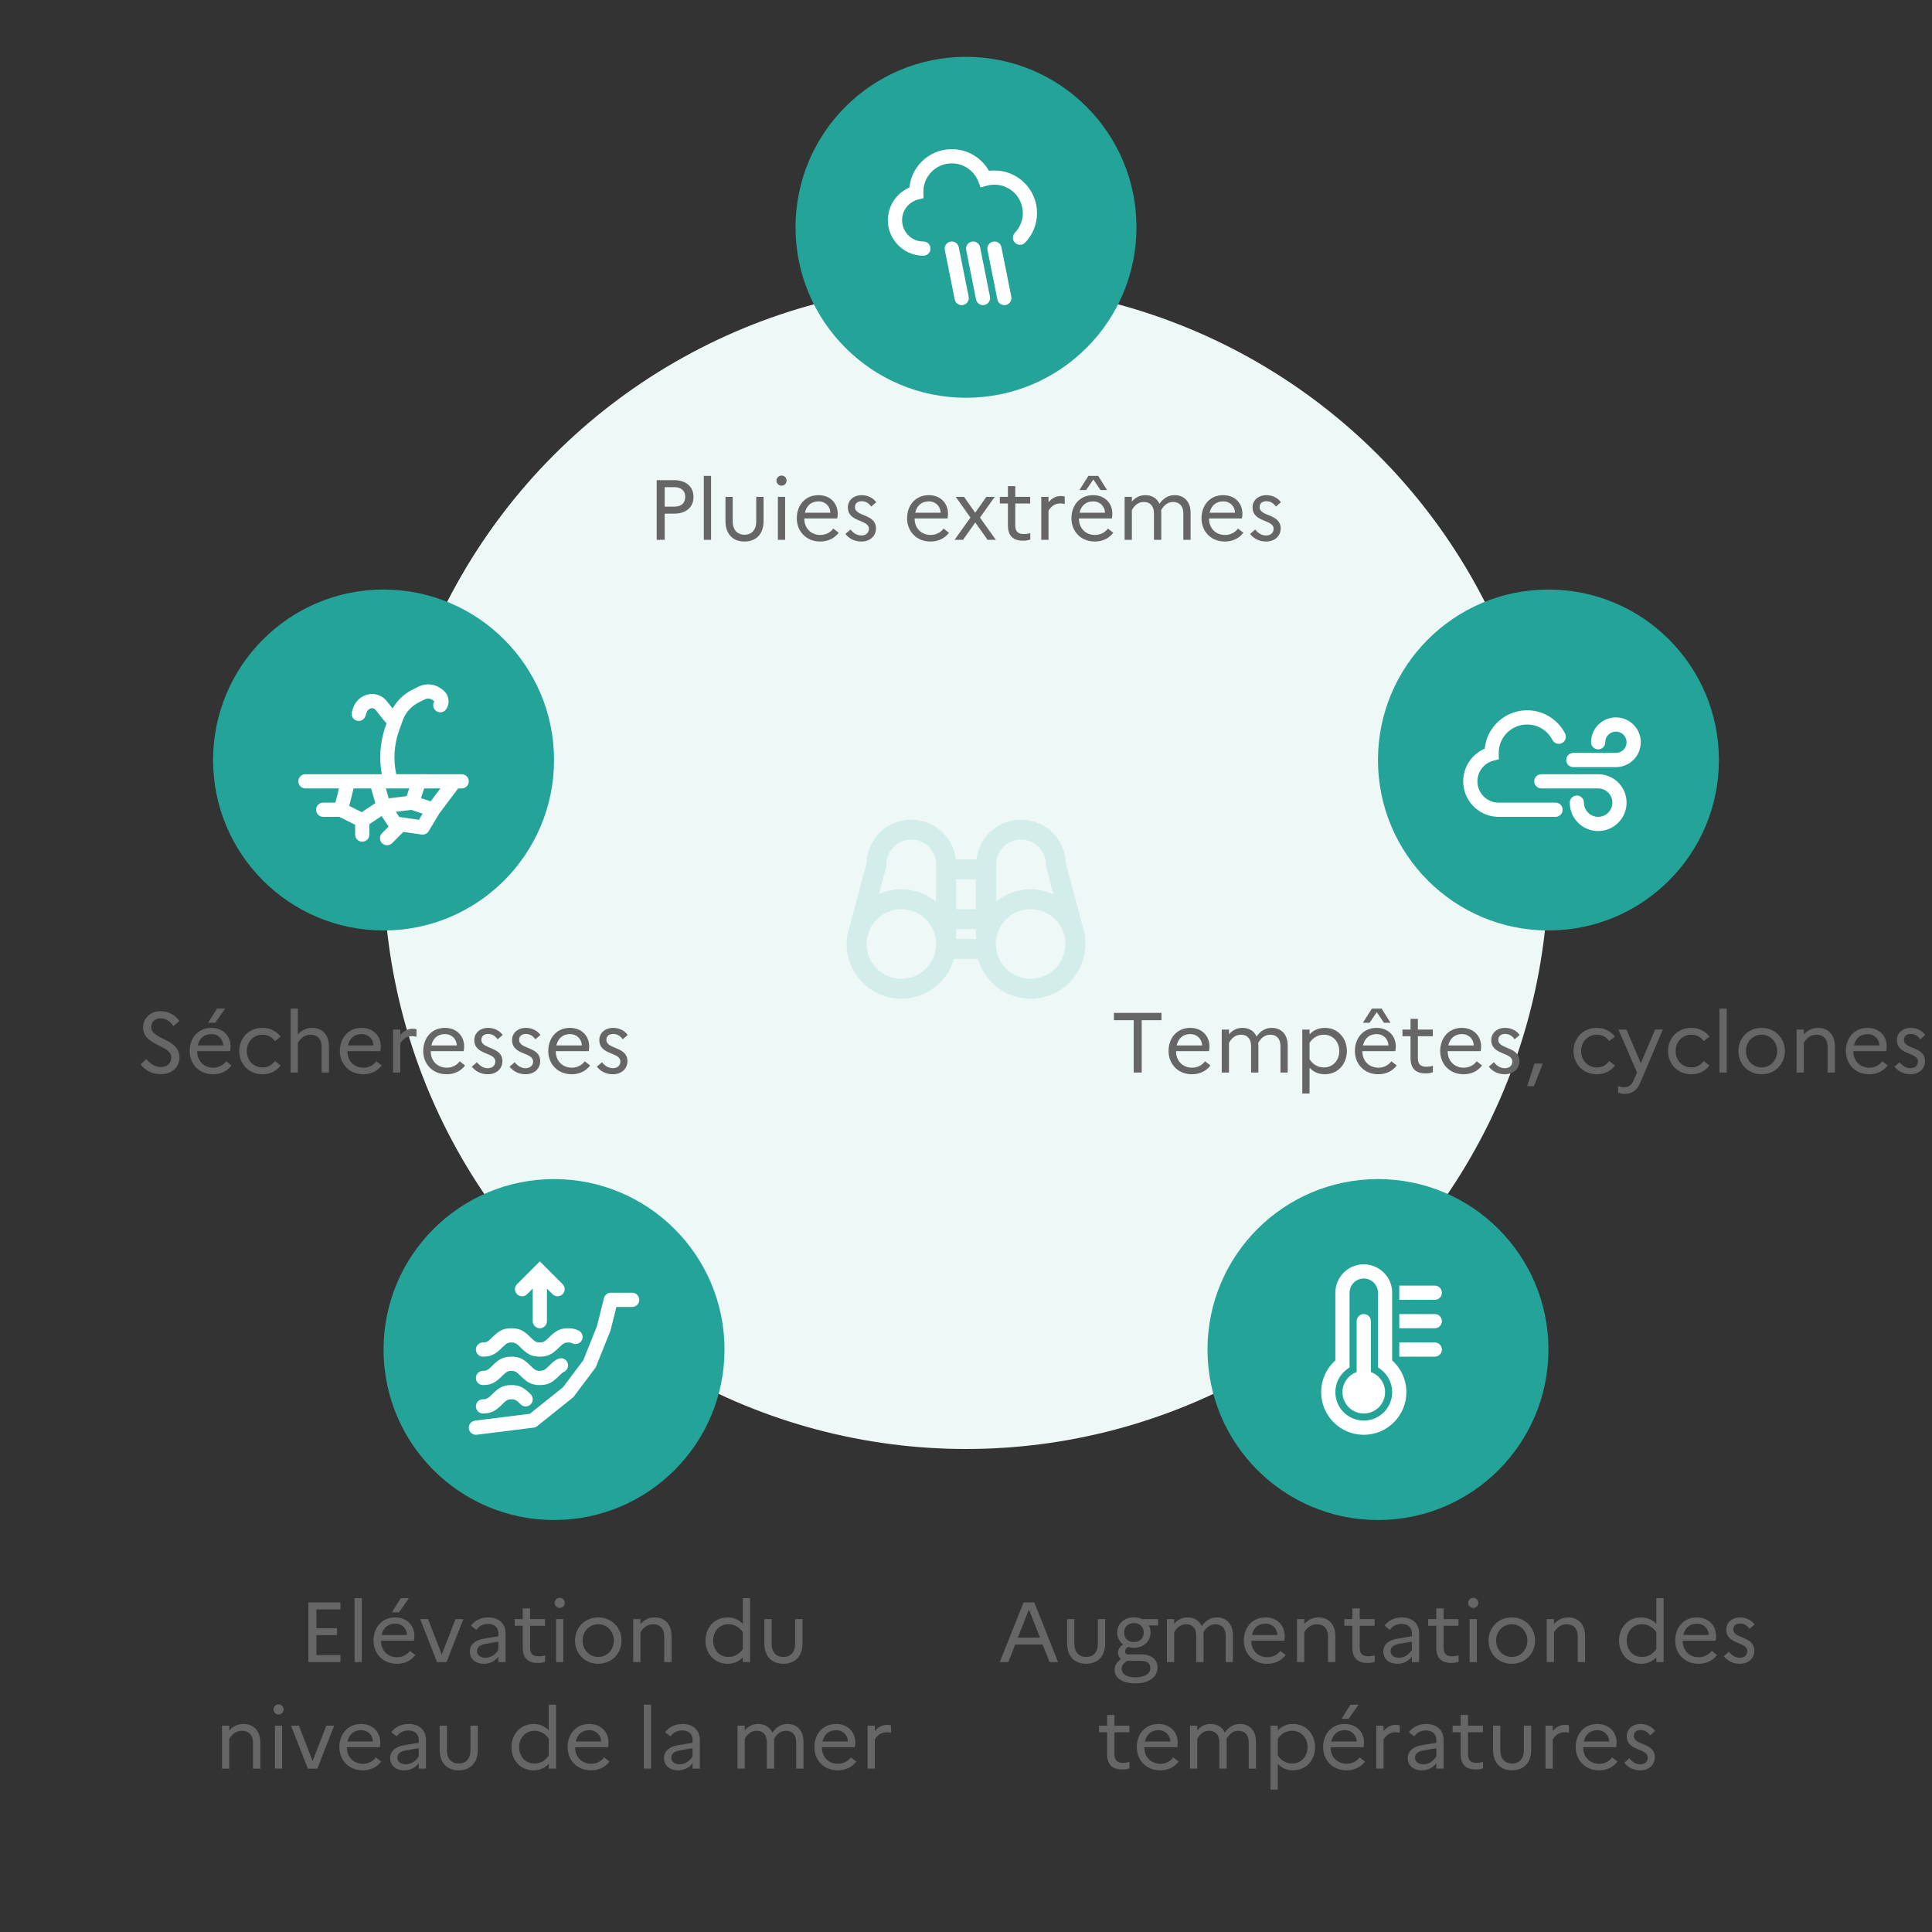
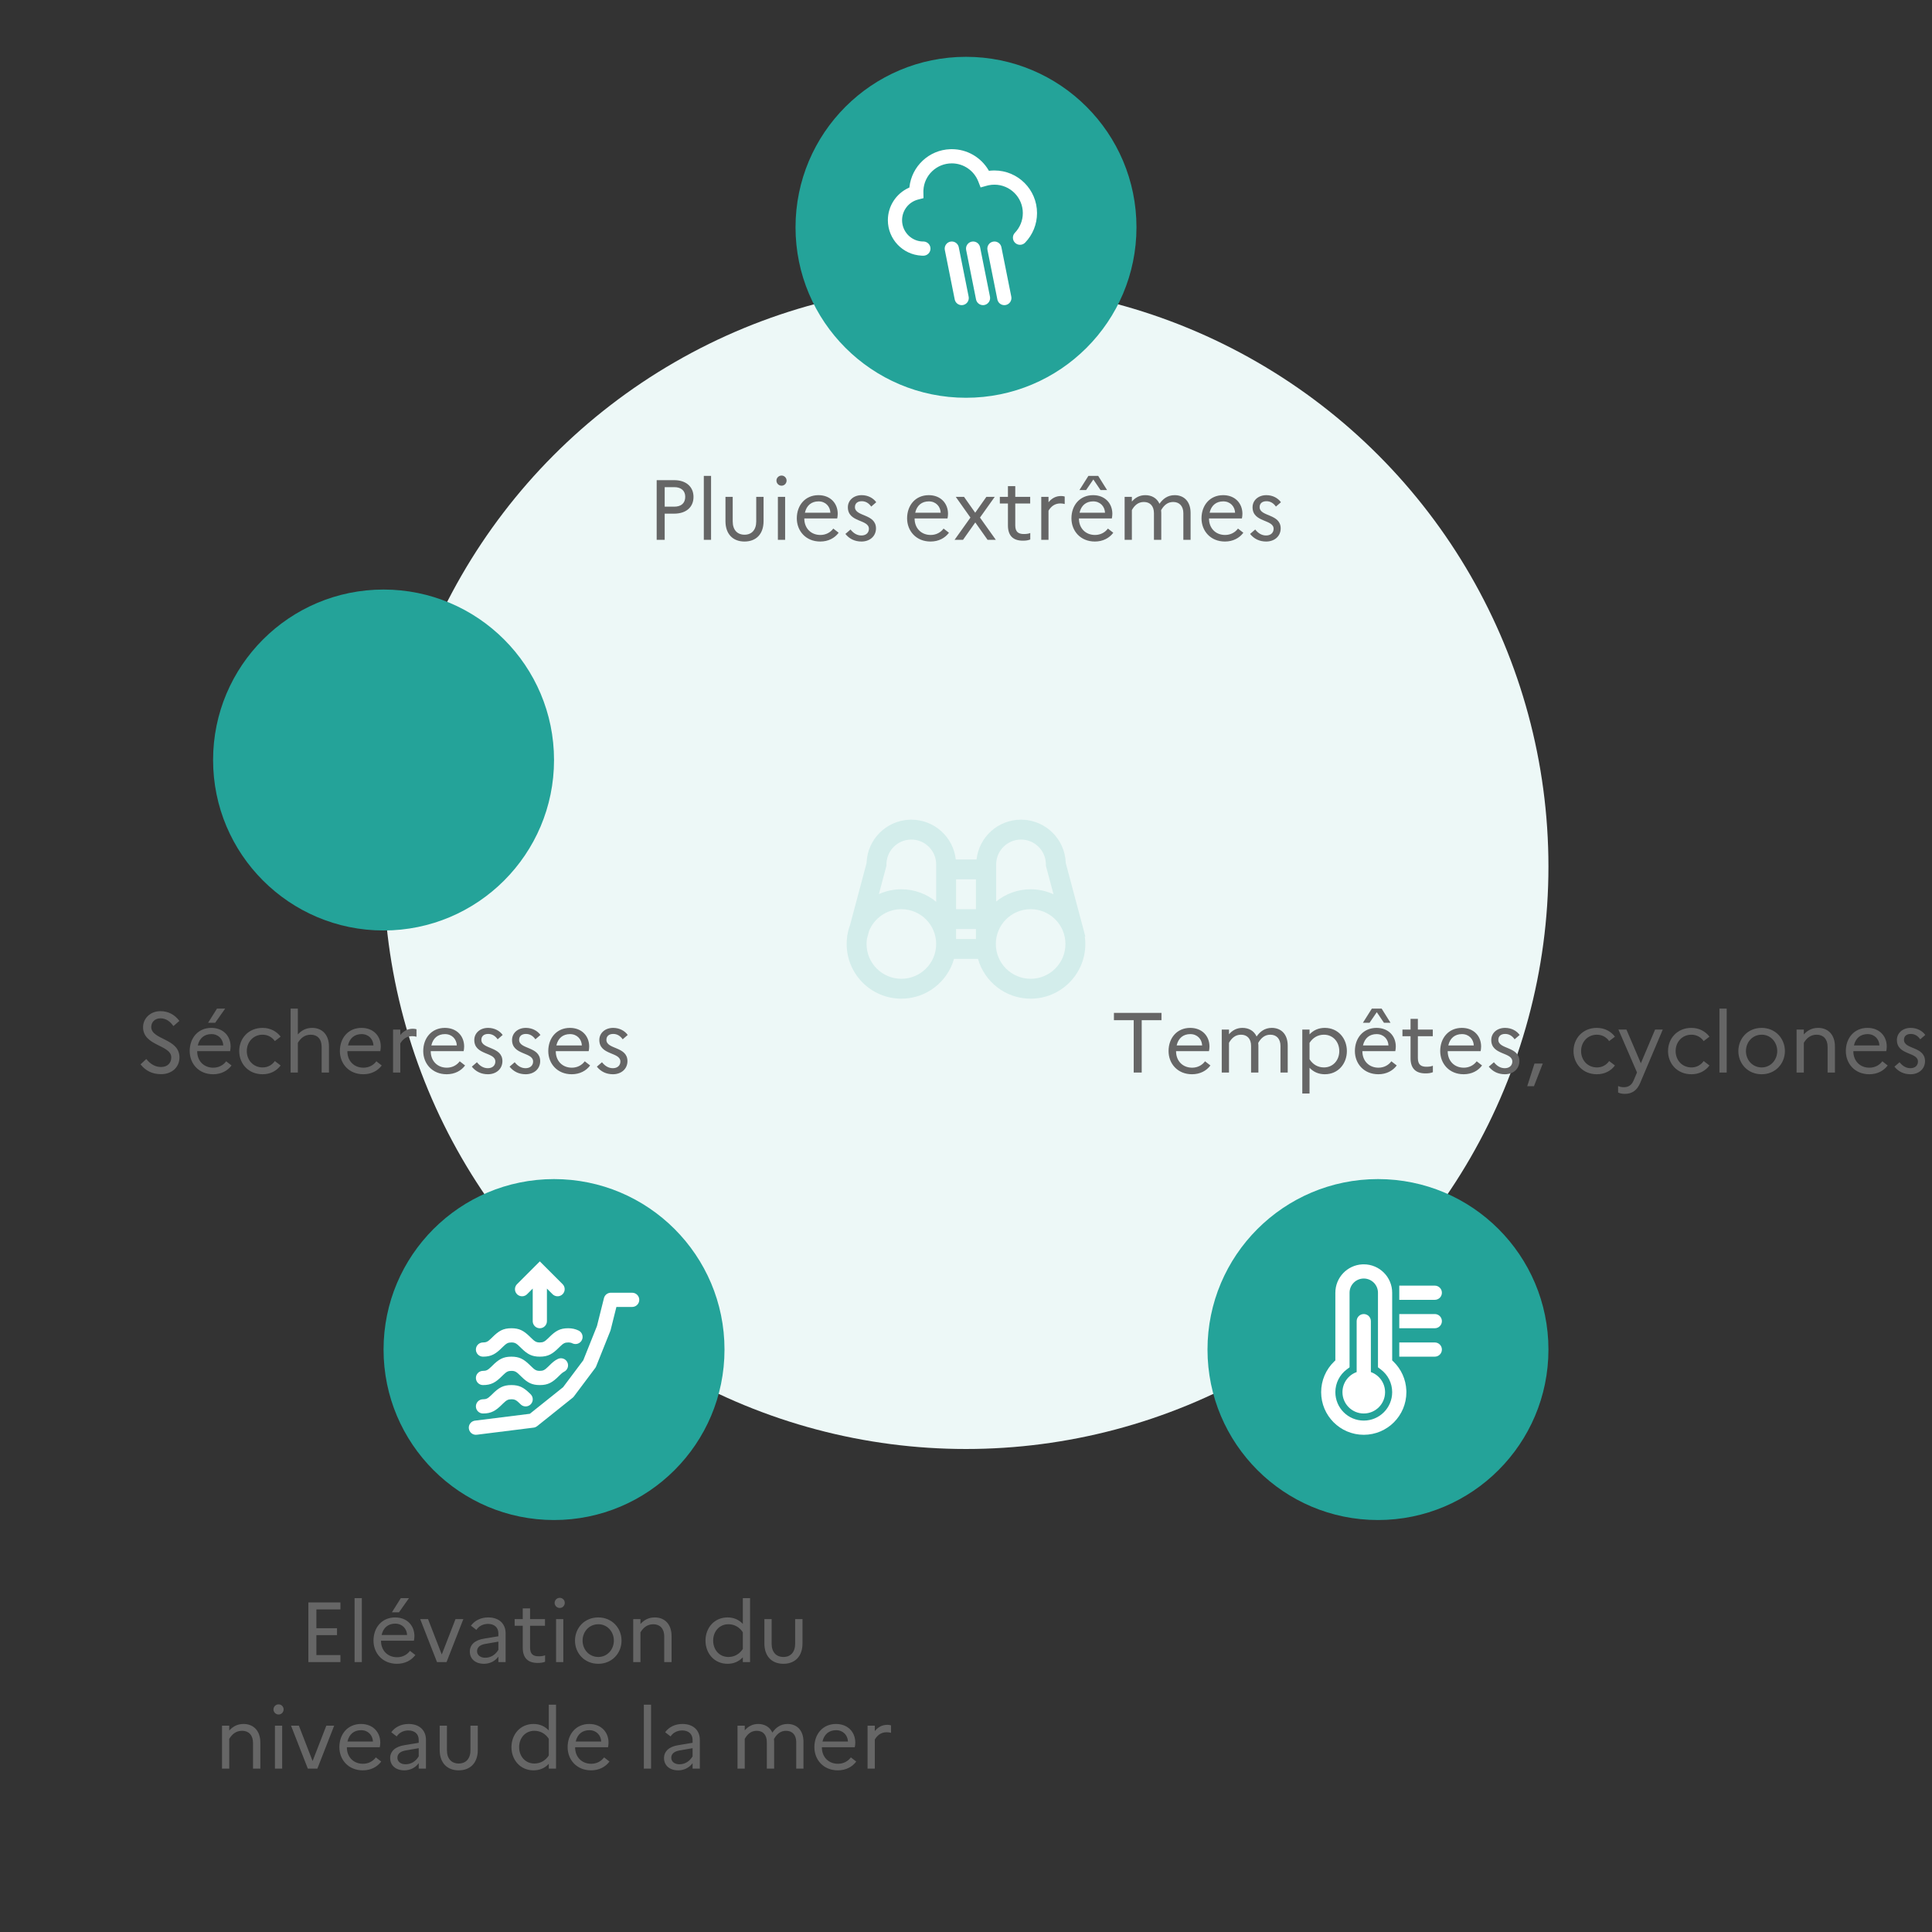
<svg xmlns="http://www.w3.org/2000/svg" width="272px" height="272px" viewBox="0 0 272 272" version="1.1">
  <rect x="0" y="0" width="272" height="272" fill="#333333" stroke="none" />
  <title>AA82BD2D-72BA-4010-84F0-6682E1F99094</title>
  <g id="TACCT-Page-publique" stroke="none" stroke-width="1" fill="none" fill-rule="evenodd">
    <g id="TACCT-Homepage2" transform="translate(-232, -2640)">
      <g id="schema_aleas" transform="translate(232, 2640)">
        <rect id="Rectangle" x="0" y="0" width="272" height="272" />
        <circle id="Oval" fill="#EDF8F7" cx="136" cy="122" r="82" />
        <g id="Icon/secheresse" transform="translate(108, 100)">
-           <rect id="mask" x="0" y="0" width="56" height="56" />
          <path d="M35.747,15.4 L36.044,15.407 C39.287,15.557 41.89,18.16 42.04,21.403 L42.04,21.403 L42.043,21.497 L44.8,31.839 L44.73,31.858 C44.776,32.199 44.8,32.547 44.8,32.9 C44.8,37.153 41.353,40.6 37.1,40.6 C33.576,40.6 30.604,38.232 29.69,35 L26.31,35 C25.396,38.232 22.424,40.6 18.9,40.6 C14.647,40.6 11.2,37.153 11.2,32.9 C11.2,32.543 11.224,32.191 11.272,31.846 L11.247,31.839 L11.307,31.611 C11.388,31.134 11.512,30.672 11.676,30.229 L14.004,21.497 L14.007,21.403 C14.157,18.16 16.76,15.557 20.003,15.407 L20.3,15.4 C23.543,15.4 26.213,17.85 26.562,21 L29.486,21 C29.834,17.85 32.504,15.4 35.747,15.4 L35.747,15.4 Z M37.1,28 C34.394,28 32.2,30.194 32.2,32.9 C32.2,35.606 34.394,37.8 37.1,37.8 C39.806,37.8 42,35.606 42,32.9 C42,30.194 39.806,28 37.1,28 Z M18.9,28 C16.828,28 15.057,29.286 14.34,31.103 L14.052,32.183 C14.018,32.417 14,32.657 14,32.9 C14,35.606 16.194,37.8 18.9,37.8 C21.606,37.8 23.8,35.606 23.8,32.9 C23.8,30.194 21.606,28 18.9,28 Z M29.4,30.8 L26.599,30.8 L26.6,32.2 L26.569,32.199 C26.569,32.2 26.569,32.2 26.569,32.2 L29.4,32.2 L29.4,30.8 Z M29.4,23.8 L26.599,23.8 L26.599,28 L29.4,28 L29.4,23.8 Z M20.3,18.2 C18.444,18.2 16.926,19.644 16.807,21.47 L16.8,21.7 L16.8,21.883 L15.734,25.879 C16.699,25.443 17.771,25.2 18.9,25.2 C20.761,25.2 22.469,25.861 23.8,26.96 L23.8,21.7 C23.8,19.767 22.233,18.2 20.3,18.2 Z M35.747,18.2 C33.814,18.2 32.247,19.767 32.247,21.7 L32.247,21.7 L32.247,26.921 C33.571,25.845 35.26,25.2 37.1,25.2 C38.249,25.2 39.34,25.452 40.319,25.903 L39.247,21.883 L39.247,21.7 L39.24,21.47 C39.121,19.644 37.603,18.2 35.747,18.2 Z" id="Combined-Shape" fill="#D3EDEB" />
        </g>
        <path d="M93.58,76 L93.58,72.316 L94.912,72.316 C96.592,72.316 97.636,71.404 97.636,69.964 C97.636,68.524 96.592,67.6 94.912,67.6 L92.452,67.6 L92.452,76 L93.58,76 Z M94.936,71.332 L93.58,71.332 L93.58,68.584 L94.936,68.584 C95.896,68.584 96.472,69.088 96.472,69.94 C96.472,70.84 95.896,71.332 94.936,71.332 Z M100.108,76 L100.108,67 L99.088,67 L99.088,76 L100.108,76 Z M104.812,76.24 C106.456,76.24 107.5,75.184 107.5,73.372 L107.5,69.952 L106.468,69.952 L106.468,73.408 C106.468,74.596 105.832,75.28 104.824,75.28 C103.792,75.28 103.156,74.596 103.156,73.408 L103.156,69.952 L102.136,69.952 L102.136,73.372 C102.136,75.184 103.18,76.24 104.812,76.24 Z M110.032,68.38 C110.428,68.38 110.74,68.056 110.74,67.66 C110.74,67.276 110.428,66.952 110.032,66.952 C109.636,66.952 109.312,67.276 109.312,67.66 C109.312,68.056 109.636,68.38 110.032,68.38 Z M110.536,76 L110.536,69.952 L109.516,69.952 L109.516,76 L110.536,76 Z M115.48,76.24 C116.608,76.24 117.508,75.76 118.072,75.004 L117.316,74.416 C116.92,74.956 116.272,75.316 115.504,75.316 C114.148,75.316 113.236,74.344 113.236,73.012 L113.236,72.988 L117.868,72.988 C117.904,72.82 117.94,72.58 117.94,72.34 C117.94,70.828 116.872,69.712 115.228,69.712 C113.356,69.712 112.18,71.14 112.18,72.976 C112.18,74.74 113.44,76.24 115.48,76.24 Z M116.908,72.184 L113.32,72.184 C113.56,71.14 114.256,70.588 115.24,70.588 C116.236,70.588 116.872,71.308 116.908,72.184 Z M121.288,76.24 C122.416,76.24 123.316,75.532 123.328,74.404 C123.328,72.292 120.364,72.772 120.364,71.392 C120.364,70.9 120.7,70.564 121.324,70.564 C121.876,70.564 122.32,70.84 122.656,71.32 L123.364,70.708 C122.944,70.12 122.2,69.712 121.312,69.712 C120.172,69.712 119.368,70.444 119.368,71.416 C119.368,73.588 122.332,73.084 122.332,74.452 C122.332,74.98 121.948,75.388 121.276,75.388 C120.664,75.388 120.16,75.076 119.74,74.548 L119.02,75.172 C119.572,75.856 120.328,76.24 121.288,76.24 Z M131.008,76.24 C132.136,76.24 133.036,75.76 133.6,75.004 L132.844,74.416 C132.448,74.956 131.8,75.316 131.032,75.316 C129.676,75.316 128.764,74.344 128.764,73.012 L128.764,72.988 L133.396,72.988 C133.432,72.82 133.468,72.58 133.468,72.34 C133.468,70.828 132.4,69.712 130.756,69.712 C128.884,69.712 127.708,71.14 127.708,72.976 C127.708,74.74 128.968,76.24 131.008,76.24 Z M132.436,72.184 L128.848,72.184 C129.088,71.14 129.784,70.588 130.768,70.588 C131.764,70.588 132.4,71.308 132.436,72.184 Z M135.58,76 L137.308,73.552 L139.036,76 L140.2,76 L137.968,72.868 L140.044,69.952 L138.868,69.952 L137.296,72.184 L135.724,69.952 L134.56,69.952 L136.624,72.868 L134.392,76 L135.58,76 Z M144.004,76.12 C144.436,76.12 144.76,76.072 145.048,75.952 L145.048,75.04 C144.82,75.136 144.544,75.184 144.148,75.184 C143.416,75.184 142.936,74.92 142.936,73.972 L142.936,70.888 L145.036,70.888 L145.036,69.952 L142.936,69.952 L142.936,68.44 L141.904,68.44 L141.904,69.952 L140.764,69.952 L140.764,70.888 L141.904,70.888 L141.904,73.972 C141.904,75.448 142.66,76.12 144.004,76.12 Z M147.616,76 L147.616,71.896 C147.988,71.284 148.504,70.876 149.296,70.876 C149.536,70.876 149.716,70.912 149.896,70.96 L149.896,69.904 C149.752,69.856 149.572,69.832 149.38,69.832 C148.612,69.832 148.06,70.18 147.616,70.708 L147.616,69.952 L146.596,69.952 L146.596,76 L147.616,76 Z M152.908,68.992 L153.928,67.504 L154.936,68.992 L155.86,68.992 L154.612,67 L153.232,67 L151.972,68.992 L152.908,68.992 Z M154.144,76.24 C155.272,76.24 156.172,75.76 156.736,75.004 L155.98,74.416 C155.584,74.956 154.936,75.316 154.168,75.316 C152.812,75.316 151.9,74.344 151.9,73.012 L151.9,72.988 L156.532,72.988 C156.568,72.82 156.604,72.58 156.604,72.34 C156.604,70.828 155.536,69.712 153.892,69.712 C152.02,69.712 150.844,71.14 150.844,72.976 C150.844,74.74 152.104,76.24 154.144,76.24 Z M155.572,72.184 L151.984,72.184 C152.224,71.14 152.92,70.588 153.904,70.588 C154.9,70.588 155.536,71.308 155.572,72.184 Z M159.352,76 L159.352,71.812 C159.7,71.188 160.216,70.672 161.044,70.672 C161.92,70.672 162.46,71.248 162.46,72.256 L162.46,76 L163.492,76 L163.492,72.22 C163.492,72.088 163.48,71.956 163.468,71.824 C163.876,71.116 164.404,70.672 165.172,70.672 C166.036,70.672 166.6,71.248 166.6,72.256 L166.6,76 L167.62,76 L167.62,72.22 C167.62,70.576 166.672,69.712 165.376,69.712 C164.38,69.712 163.72,70.24 163.24,70.924 C162.868,70.12 162.136,69.712 161.248,69.712 C160.408,69.712 159.808,70.084 159.352,70.612 L159.352,69.952 L158.332,69.952 L158.332,76 L159.352,76 Z M172.456,76.24 C173.584,76.24 174.484,75.76 175.048,75.004 L174.292,74.416 C173.896,74.956 173.248,75.316 172.48,75.316 C171.124,75.316 170.212,74.344 170.212,73.012 L170.212,72.988 L174.844,72.988 C174.88,72.82 174.916,72.58 174.916,72.34 C174.916,70.828 173.848,69.712 172.204,69.712 C170.332,69.712 169.156,71.14 169.156,72.976 C169.156,74.74 170.416,76.24 172.456,76.24 Z M173.884,72.184 L170.296,72.184 C170.536,71.14 171.232,70.588 172.216,70.588 C173.212,70.588 173.848,71.308 173.884,72.184 Z M178.264,76.24 C179.392,76.24 180.292,75.532 180.304,74.404 C180.304,72.292 177.34,72.772 177.34,71.392 C177.34,70.9 177.676,70.564 178.3,70.564 C178.852,70.564 179.296,70.84 179.632,71.32 L180.34,70.708 C179.92,70.12 179.176,69.712 178.288,69.712 C177.148,69.712 176.344,70.444 176.344,71.416 C176.344,73.588 179.308,73.084 179.308,74.452 C179.308,74.98 178.924,75.388 178.252,75.388 C177.64,75.388 177.136,75.076 176.716,74.548 L175.996,75.172 C176.548,75.856 177.304,76.24 178.264,76.24 Z" id="Pluiesextrêmes" fill="#666666" fill-rule="nonzero" />
        <path d="M22.686,151.228 C24.15,151.228 25.266,150.292 25.266,148.864 C25.266,146.176 21.294,146.404 21.294,144.592 C21.294,143.896 21.81,143.368 22.59,143.368 C23.322,143.368 23.922,143.752 24.414,144.46 L25.254,143.728 C24.63,142.9 23.766,142.36 22.578,142.36 C21.15,142.36 20.142,143.392 20.142,144.616 C20.142,147.292 24.114,147.076 24.114,148.876 C24.114,149.644 23.586,150.22 22.674,150.22 C21.882,150.22 21.186,149.836 20.598,149.092 L19.782,149.848 C20.514,150.76 21.438,151.228 22.686,151.228 Z M30.294,143.992 L31.698,142 L30.546,142 L29.298,143.992 L30.294,143.992 Z M30.006,151.24 C31.134,151.24 32.034,150.76 32.598,150.004 L31.842,149.416 C31.446,149.956 30.798,150.316 30.03,150.316 C28.674,150.316 27.762,149.344 27.762,148.012 L27.762,147.988 L32.394,147.988 C32.43,147.82 32.466,147.58 32.466,147.34 C32.466,145.828 31.398,144.712 29.754,144.712 C27.882,144.712 26.706,146.14 26.706,147.976 C26.706,149.74 27.966,151.24 30.006,151.24 Z M31.434,147.184 L27.846,147.184 C28.086,146.14 28.782,145.588 29.766,145.588 C30.762,145.588 31.398,146.308 31.434,147.184 Z M36.966,151.24 C38.07,151.24 38.946,150.76 39.51,150.004 L38.694,149.38 C38.322,149.92 37.722,150.28 36.978,150.28 C35.67,150.28 34.746,149.272 34.746,147.976 C34.746,146.692 35.67,145.672 36.966,145.672 C37.71,145.672 38.322,146.032 38.694,146.572 L39.51,145.948 C38.946,145.204 38.058,144.712 36.966,144.712 C34.962,144.712 33.678,146.212 33.678,147.976 C33.678,149.74 34.962,151.24 36.966,151.24 Z M41.934,151 L41.934,146.812 C42.318,146.188 42.858,145.672 43.746,145.672 C44.694,145.672 45.282,146.296 45.282,147.376 L45.282,151 L46.314,151 L46.314,147.34 C46.314,145.624 45.306,144.712 43.95,144.712 C43.05,144.712 42.426,145.096 41.934,145.636 L41.934,142 L40.914,142 L40.914,151 L41.934,151 Z M51.15,151.24 C52.278,151.24 53.178,150.76 53.742,150.004 L52.986,149.416 C52.59,149.956 51.942,150.316 51.174,150.316 C49.818,150.316 48.906,149.344 48.906,148.012 L48.906,147.988 L53.538,147.988 C53.574,147.82 53.61,147.58 53.61,147.34 C53.61,145.828 52.542,144.712 50.898,144.712 C49.026,144.712 47.85,146.14 47.85,147.976 C47.85,149.74 49.11,151.24 51.15,151.24 Z M52.578,147.184 L48.99,147.184 C49.23,146.14 49.926,145.588 50.91,145.588 C51.906,145.588 52.542,146.308 52.578,147.184 Z M56.358,151 L56.358,146.896 C56.73,146.284 57.246,145.876 58.038,145.876 C58.278,145.876 58.458,145.912 58.638,145.96 L58.638,144.904 C58.494,144.856 58.314,144.832 58.122,144.832 C57.354,144.832 56.802,145.18 56.358,145.708 L56.358,144.952 L55.338,144.952 L55.338,151 L56.358,151 Z M62.886,151.24 C64.014,151.24 64.914,150.76 65.478,150.004 L64.722,149.416 C64.326,149.956 63.678,150.316 62.91,150.316 C61.554,150.316 60.642,149.344 60.642,148.012 L60.642,147.988 L65.274,147.988 C65.31,147.82 65.346,147.58 65.346,147.34 C65.346,145.828 64.278,144.712 62.634,144.712 C60.762,144.712 59.586,146.14 59.586,147.976 C59.586,149.74 60.846,151.24 62.886,151.24 Z M64.314,147.184 L60.726,147.184 C60.966,146.14 61.662,145.588 62.646,145.588 C63.642,145.588 64.278,146.308 64.314,147.184 Z M68.694,151.24 C69.822,151.24 70.722,150.532 70.734,149.404 C70.734,147.292 67.77,147.772 67.77,146.392 C67.77,145.9 68.106,145.564 68.73,145.564 C69.282,145.564 69.726,145.84 70.062,146.32 L70.77,145.708 C70.35,145.12 69.606,144.712 68.718,144.712 C67.578,144.712 66.774,145.444 66.774,146.416 C66.774,148.588 69.738,148.084 69.738,149.452 C69.738,149.98 69.354,150.388 68.682,150.388 C68.07,150.388 67.566,150.076 67.146,149.548 L66.426,150.172 C66.978,150.856 67.734,151.24 68.694,151.24 Z M74.01,151.24 C75.138,151.24 76.038,150.532 76.05,149.404 C76.05,147.292 73.086,147.772 73.086,146.392 C73.086,145.9 73.422,145.564 74.046,145.564 C74.598,145.564 75.042,145.84 75.378,146.32 L76.086,145.708 C75.666,145.12 74.922,144.712 74.034,144.712 C72.894,144.712 72.09,145.444 72.09,146.416 C72.09,148.588 75.054,148.084 75.054,149.452 C75.054,149.98 74.67,150.388 73.998,150.388 C73.386,150.388 72.882,150.076 72.462,149.548 L71.742,150.172 C72.294,150.856 73.05,151.24 74.01,151.24 Z M80.49,151.24 C81.618,151.24 82.518,150.76 83.082,150.004 L82.326,149.416 C81.93,149.956 81.282,150.316 80.514,150.316 C79.158,150.316 78.246,149.344 78.246,148.012 L78.246,147.988 L82.878,147.988 C82.914,147.82 82.95,147.58 82.95,147.34 C82.95,145.828 81.882,144.712 80.238,144.712 C78.366,144.712 77.19,146.14 77.19,147.976 C77.19,149.74 78.45,151.24 80.49,151.24 Z M81.918,147.184 L78.33,147.184 C78.57,146.14 79.266,145.588 80.25,145.588 C81.246,145.588 81.882,146.308 81.918,147.184 Z M86.298,151.24 C87.426,151.24 88.326,150.532 88.338,149.404 C88.338,147.292 85.374,147.772 85.374,146.392 C85.374,145.9 85.71,145.564 86.334,145.564 C86.886,145.564 87.33,145.84 87.666,146.32 L88.374,145.708 C87.954,145.12 87.21,144.712 86.322,144.712 C85.182,144.712 84.378,145.444 84.378,146.416 C84.378,148.588 87.342,148.084 87.342,149.452 C87.342,149.98 86.958,150.388 86.286,150.388 C85.674,150.388 85.17,150.076 84.75,149.548 L84.03,150.172 C84.582,150.856 85.338,151.24 86.298,151.24 Z" id="Sécheresses" fill="#666666" fill-rule="nonzero" />
-         <path d="M141.956,234 L142.928,231.528 L146.792,231.528 L147.764,234 L148.964,234 L145.616,225.6 L144.104,225.6 L140.756,234 L141.956,234 Z M146.42,230.556 L143.3,230.556 L144.86,226.584 L146.42,230.556 Z M152.912,234.24 C154.556,234.24 155.6,233.184 155.6,231.372 L155.6,227.952 L154.568,227.952 L154.568,231.408 C154.568,232.596 153.932,233.28 152.924,233.28 C151.892,233.28 151.256,232.596 151.256,231.408 L151.256,227.952 L150.236,227.952 L150.236,231.372 C150.236,233.184 151.28,234.24 152.912,234.24 Z M159.884,237 C161.744,237 162.968,236.076 162.968,234.78 C162.968,233.7 162.224,232.92 160.628,232.92 L158.9,232.92 C158.528,232.92 158.396,232.74 158.396,232.488 C158.396,232.26 158.54,232.044 158.792,231.864 C159.044,231.936 159.332,231.984 159.632,231.984 C161.084,231.984 161.984,231 161.984,229.848 C161.984,229.488 161.9,229.14 161.732,228.84 L163.04,228.84 L163.04,227.952 L160.796,227.952 C160.472,227.796 160.076,227.7 159.632,227.7 C158.192,227.7 157.28,228.684 157.28,229.848 C157.28,230.52 157.592,231.132 158.12,231.528 C157.652,231.828 157.4,232.224 157.4,232.704 C157.4,233.028 157.544,233.352 157.82,233.568 C157.232,234 156.92,234.48 156.92,235.092 C156.92,236.304 158.096,237 159.884,237 Z M159.644,231.18 C158.744,231.18 158.252,230.592 158.252,229.848 C158.252,229.104 158.744,228.504 159.644,228.504 C160.52,228.504 161.024,229.104 161.024,229.848 C161.024,230.58 160.52,231.18 159.644,231.18 Z M159.872,236.148 C158.672,236.148 157.916,235.704 157.916,234.972 C157.916,234.48 158.192,234.132 158.708,233.82 L160.544,233.82 C161.624,233.82 161.948,234.276 161.948,234.852 C161.948,235.644 161.144,236.148 159.872,236.148 Z M165.308,234 L165.308,229.812 C165.656,229.188 166.172,228.672 167,228.672 C167.876,228.672 168.416,229.248 168.416,230.256 L168.416,234 L169.448,234 L169.448,230.22 C169.448,230.088 169.436,229.956 169.424,229.824 C169.832,229.116 170.36,228.672 171.128,228.672 C171.992,228.672 172.556,229.248 172.556,230.256 L172.556,234 L173.576,234 L173.576,230.22 C173.576,228.576 172.628,227.712 171.332,227.712 C170.336,227.712 169.676,228.24 169.196,228.924 C168.824,228.12 168.092,227.712 167.204,227.712 C166.364,227.712 165.764,228.084 165.308,228.612 L165.308,227.952 L164.288,227.952 L164.288,234 L165.308,234 Z M178.412,234.24 C179.54,234.24 180.44,233.76 181.004,233.004 L180.248,232.416 C179.852,232.956 179.204,233.316 178.436,233.316 C177.08,233.316 176.168,232.344 176.168,231.012 L176.168,230.988 L180.8,230.988 C180.836,230.82 180.872,230.58 180.872,230.34 C180.872,228.828 179.804,227.712 178.16,227.712 C176.288,227.712 175.112,229.14 175.112,230.976 C175.112,232.74 176.372,234.24 178.412,234.24 Z M179.84,230.184 L176.252,230.184 C176.492,229.14 177.188,228.588 178.172,228.588 C179.168,228.588 179.804,229.308 179.84,230.184 Z M183.62,234 L183.62,229.812 C184.004,229.176 184.556,228.672 185.432,228.672 C186.368,228.672 186.968,229.296 186.968,230.376 L186.968,234 L188,234 L188,230.34 C188,228.624 186.992,227.712 185.636,227.712 C184.736,227.712 184.112,228.096 183.62,228.636 L183.62,227.952 L182.6,227.952 L182.6,234 L183.62,234 Z M192.5,234.12 C192.932,234.12 193.256,234.072 193.544,233.952 L193.544,233.04 C193.316,233.136 193.04,233.184 192.644,233.184 C191.912,233.184 191.432,232.92 191.432,231.972 L191.432,228.888 L193.532,228.888 L193.532,227.952 L191.432,227.952 L191.432,226.44 L190.4,226.44 L190.4,227.952 L189.26,227.952 L189.26,228.888 L190.4,228.888 L190.4,231.972 C190.4,233.448 191.156,234.12 192.5,234.12 Z M196.748,234.24 C197.564,234.24 198.32,233.868 198.776,233.232 L198.776,234 L199.796,234 L199.796,229.944 C199.796,228.612 198.884,227.712 197.348,227.712 C196.292,227.712 195.44,228.156 194.912,228.876 L195.68,229.464 C196.028,228.936 196.616,228.624 197.324,228.624 C198.176,228.624 198.776,229.104 198.776,229.944 L198.776,230.364 L196.748,230.7 C195.452,230.904 194.756,231.576 194.756,232.512 C194.756,233.568 195.56,234.24 196.748,234.24 Z M196.916,233.388 C196.22,233.388 195.776,232.992 195.776,232.476 C195.776,231.948 196.148,231.564 196.988,231.432 L198.776,231.12 L198.776,232.272 C198.356,232.968 197.72,233.388 196.916,233.388 Z M204.308,234.12 C204.74,234.12 205.064,234.072 205.352,233.952 L205.352,233.04 C205.124,233.136 204.848,233.184 204.452,233.184 C203.72,233.184 203.24,232.92 203.24,231.972 L203.24,228.888 L205.34,228.888 L205.34,227.952 L203.24,227.952 L203.24,226.44 L202.208,226.44 L202.208,227.952 L201.068,227.952 L201.068,228.888 L202.208,228.888 L202.208,231.972 C202.208,233.448 202.964,234.12 204.308,234.12 Z M207.416,226.38 C207.812,226.38 208.124,226.056 208.124,225.66 C208.124,225.276 207.812,224.952 207.416,224.952 C207.02,224.952 206.696,225.276 206.696,225.66 C206.696,226.056 207.02,226.38 207.416,226.38 Z M207.92,234 L207.92,227.952 L206.9,227.952 L206.9,234 L207.92,234 Z M212.84,234.24 C214.784,234.24 216.116,232.74 216.116,230.976 C216.116,229.212 214.784,227.712 212.84,227.712 C210.884,227.712 209.564,229.212 209.564,230.976 C209.564,232.74 210.884,234.24 212.84,234.24 Z M212.852,233.28 C211.556,233.28 210.632,232.236 210.632,230.976 C210.632,229.716 211.556,228.672 212.852,228.672 C214.112,228.672 215.036,229.716 215.036,230.976 C215.036,232.224 214.112,233.28 212.852,233.28 Z M218.78,234 L218.78,229.812 C219.164,229.176 219.716,228.672 220.592,228.672 C221.528,228.672 222.128,229.296 222.128,230.376 L222.128,234 L223.16,234 L223.16,230.34 C223.16,228.624 222.152,227.712 220.796,227.712 C219.896,227.712 219.272,228.096 218.78,228.636 L218.78,227.952 L217.76,227.952 L217.76,234 L218.78,234 Z M231.044,234.24 C231.92,234.24 232.64,233.916 233.192,233.328 L233.192,234 L234.212,234 L234.212,225 L233.192,225 L233.192,228.624 C232.64,228.036 231.92,227.712 231.044,227.712 C229.148,227.712 227.936,229.212 227.936,230.976 C227.936,232.74 229.148,234.24 231.044,234.24 Z M231.164,233.28 C229.88,233.28 229.016,232.26 229.016,230.976 C229.016,229.692 229.88,228.672 231.164,228.672 C231.992,228.672 232.712,229.068 233.192,229.8 L233.192,232.152 C232.724,232.872 232.004,233.28 231.164,233.28 Z M239.144,234.24 C240.272,234.24 241.172,233.76 241.736,233.004 L240.98,232.416 C240.584,232.956 239.936,233.316 239.168,233.316 C237.812,233.316 236.9,232.344 236.9,231.012 L236.9,230.988 L241.532,230.988 C241.568,230.82 241.604,230.58 241.604,230.34 C241.604,228.828 240.536,227.712 238.892,227.712 C237.02,227.712 235.844,229.14 235.844,230.976 C235.844,232.74 237.104,234.24 239.144,234.24 Z M240.572,230.184 L236.984,230.184 C237.224,229.14 237.92,228.588 238.904,228.588 C239.9,228.588 240.536,229.308 240.572,230.184 Z M244.952,234.24 C246.08,234.24 246.98,233.532 246.992,232.404 C246.992,230.292 244.028,230.772 244.028,229.392 C244.028,228.9 244.364,228.564 244.988,228.564 C245.54,228.564 245.984,228.84 246.32,229.32 L247.028,228.708 C246.608,228.12 245.864,227.712 244.976,227.712 C243.836,227.712 243.032,228.444 243.032,229.416 C243.032,231.588 245.996,231.084 245.996,232.452 C245.996,232.98 245.612,233.388 244.94,233.388 C244.328,233.388 243.824,233.076 243.404,232.548 L242.684,233.172 C243.236,233.856 243.992,234.24 244.952,234.24 Z M157.97,249.12 C158.402,249.12 158.726,249.072 159.014,248.952 L159.014,248.04 C158.786,248.136 158.51,248.184 158.114,248.184 C157.382,248.184 156.902,247.92 156.902,246.972 L156.902,243.888 L159.002,243.888 L159.002,242.952 L156.902,242.952 L156.902,241.44 L155.87,241.44 L155.87,242.952 L154.73,242.952 L154.73,243.888 L155.87,243.888 L155.87,246.972 C155.87,248.448 156.626,249.12 157.97,249.12 Z M163.346,249.24 C164.474,249.24 165.374,248.76 165.938,248.004 L165.182,247.416 C164.786,247.956 164.138,248.316 163.37,248.316 C162.014,248.316 161.102,247.344 161.102,246.012 L161.102,245.988 L165.734,245.988 C165.77,245.82 165.806,245.58 165.806,245.34 C165.806,243.828 164.738,242.712 163.094,242.712 C161.222,242.712 160.046,244.14 160.046,245.976 C160.046,247.74 161.306,249.24 163.346,249.24 Z M164.774,245.184 L161.186,245.184 C161.426,244.14 162.122,243.588 163.106,243.588 C164.102,243.588 164.738,244.308 164.774,245.184 Z M168.554,249 L168.554,244.812 C168.902,244.188 169.418,243.672 170.246,243.672 C171.122,243.672 171.662,244.248 171.662,245.256 L171.662,249 L172.694,249 L172.694,245.22 C172.694,245.088 172.682,244.956 172.67,244.824 C173.078,244.116 173.606,243.672 174.374,243.672 C175.238,243.672 175.802,244.248 175.802,245.256 L175.802,249 L176.822,249 L176.822,245.22 C176.822,243.576 175.874,242.712 174.578,242.712 C173.582,242.712 172.922,243.24 172.442,243.924 C172.07,243.12 171.338,242.712 170.45,242.712 C169.61,242.712 169.01,243.084 168.554,243.612 L168.554,242.952 L167.534,242.952 L167.534,249 L168.554,249 Z M179.894,251.952 L179.894,248.328 C180.446,248.916 181.166,249.24 182.042,249.24 C183.938,249.24 185.15,247.74 185.15,245.976 C185.15,244.212 183.938,242.712 182.042,242.712 C181.166,242.712 180.446,243.036 179.894,243.624 L179.894,242.952 L178.874,242.952 L178.874,251.952 L179.894,251.952 Z M181.922,248.28 C181.082,248.28 180.362,247.872 179.894,247.128 L179.894,244.824 C180.362,244.08 181.082,243.672 181.922,243.672 C183.206,243.672 184.082,244.692 184.082,245.976 C184.082,247.26 183.206,248.28 181.922,248.28 Z M189.866,241.992 L191.27,240 L190.118,240 L188.87,241.992 L189.866,241.992 Z M189.578,249.24 C190.706,249.24 191.606,248.76 192.17,248.004 L191.414,247.416 C191.018,247.956 190.37,248.316 189.602,248.316 C188.246,248.316 187.334,247.344 187.334,246.012 L187.334,245.988 L191.966,245.988 C192.002,245.82 192.038,245.58 192.038,245.34 C192.038,243.828 190.97,242.712 189.326,242.712 C187.454,242.712 186.278,244.14 186.278,245.976 C186.278,247.74 187.538,249.24 189.578,249.24 Z M191.006,245.184 L187.418,245.184 C187.658,244.14 188.354,243.588 189.338,243.588 C190.334,243.588 190.97,244.308 191.006,245.184 Z M194.786,249 L194.786,244.896 C195.158,244.284 195.674,243.876 196.466,243.876 C196.706,243.876 196.886,243.912 197.066,243.96 L197.066,242.904 C196.922,242.856 196.742,242.832 196.55,242.832 C195.782,242.832 195.23,243.18 194.786,243.708 L194.786,242.952 L193.766,242.952 L193.766,249 L194.786,249 Z M200.186,249.24 C201.002,249.24 201.758,248.868 202.214,248.232 L202.214,249 L203.234,249 L203.234,244.944 C203.234,243.612 202.322,242.712 200.786,242.712 C199.73,242.712 198.878,243.156 198.35,243.876 L199.118,244.464 C199.466,243.936 200.054,243.624 200.762,243.624 C201.614,243.624 202.214,244.104 202.214,244.944 L202.214,245.364 L200.186,245.7 C198.89,245.904 198.194,246.576 198.194,247.512 C198.194,248.568 198.998,249.24 200.186,249.24 Z M200.354,248.388 C199.658,248.388 199.214,247.992 199.214,247.476 C199.214,246.948 199.586,246.564 200.426,246.432 L202.214,246.12 L202.214,247.272 C201.794,247.968 201.158,248.388 200.354,248.388 Z M207.746,249.12 C208.178,249.12 208.502,249.072 208.79,248.952 L208.79,248.04 C208.562,248.136 208.286,248.184 207.89,248.184 C207.158,248.184 206.678,247.92 206.678,246.972 L206.678,243.888 L208.778,243.888 L208.778,242.952 L206.678,242.952 L206.678,241.44 L205.646,241.44 L205.646,242.952 L204.506,242.952 L204.506,243.888 L205.646,243.888 L205.646,246.972 C205.646,248.448 206.402,249.12 207.746,249.12 Z M212.882,249.24 C214.526,249.24 215.57,248.184 215.57,246.372 L215.57,242.952 L214.538,242.952 L214.538,246.408 C214.538,247.596 213.902,248.28 212.894,248.28 C211.862,248.28 211.226,247.596 211.226,246.408 L211.226,242.952 L210.206,242.952 L210.206,246.372 C210.206,248.184 211.25,249.24 212.882,249.24 Z M218.606,249 L218.606,244.896 C218.978,244.284 219.494,243.876 220.286,243.876 C220.526,243.876 220.706,243.912 220.886,243.96 L220.886,242.904 C220.742,242.856 220.562,242.832 220.37,242.832 C219.602,242.832 219.05,243.18 218.606,243.708 L218.606,242.952 L217.586,242.952 L217.586,249 L218.606,249 Z M225.134,249.24 C226.262,249.24 227.162,248.76 227.726,248.004 L226.97,247.416 C226.574,247.956 225.926,248.316 225.158,248.316 C223.802,248.316 222.89,247.344 222.89,246.012 L222.89,245.988 L227.522,245.988 C227.558,245.82 227.594,245.58 227.594,245.34 C227.594,243.828 226.526,242.712 224.882,242.712 C223.01,242.712 221.834,244.14 221.834,245.976 C221.834,247.74 223.094,249.24 225.134,249.24 Z M226.562,245.184 L222.974,245.184 C223.214,244.14 223.91,243.588 224.894,243.588 C225.89,243.588 226.526,244.308 226.562,245.184 Z M230.942,249.24 C232.07,249.24 232.97,248.532 232.982,247.404 C232.982,245.292 230.018,245.772 230.018,244.392 C230.018,243.9 230.354,243.564 230.978,243.564 C231.53,243.564 231.974,243.84 232.31,244.32 L233.018,243.708 C232.598,243.12 231.854,242.712 230.966,242.712 C229.826,242.712 229.022,243.444 229.022,244.416 C229.022,246.588 231.986,246.084 231.986,247.452 C231.986,247.98 231.602,248.388 230.93,248.388 C230.318,248.388 229.814,248.076 229.394,247.548 L228.674,248.172 C229.226,248.856 229.982,249.24 230.942,249.24 Z" id="Augmentationdestempératures" fill="#666666" fill-rule="nonzero" />
        <path d="M47.928,234 L47.928,233.016 L44.544,233.016 L44.544,230.208 L47.448,230.208 L47.448,229.236 L44.544,229.236 L44.544,226.584 L47.928,226.584 L47.928,225.6 L43.416,225.6 L43.416,234 L47.928,234 Z M50.94,234 L50.94,225 L49.92,225 L49.92,234 L50.94,234 Z M56.172,226.992 L57.576,225 L56.424,225 L55.176,226.992 L56.172,226.992 Z M55.884,234.24 C57.012,234.24 57.912,233.76 58.476,233.004 L57.72,232.416 C57.324,232.956 56.676,233.316 55.908,233.316 C54.552,233.316 53.64,232.344 53.64,231.012 L53.64,230.988 L58.272,230.988 C58.308,230.82 58.344,230.58 58.344,230.34 C58.344,228.828 57.276,227.712 55.632,227.712 C53.76,227.712 52.584,229.14 52.584,230.976 C52.584,232.74 53.844,234.24 55.884,234.24 Z M57.312,230.184 L53.724,230.184 C53.964,229.14 54.66,228.588 55.644,228.588 C56.64,228.588 57.276,229.308 57.312,230.184 Z M62.868,234 L65.232,227.952 L64.128,227.952 L62.196,232.932 L60.264,227.952 L59.16,227.952 L61.524,234 L62.868,234 Z M68.136,234.24 C68.952,234.24 69.708,233.868 70.164,233.232 L70.164,234 L71.184,234 L71.184,229.944 C71.184,228.612 70.272,227.712 68.736,227.712 C67.68,227.712 66.828,228.156 66.3,228.876 L67.068,229.464 C67.416,228.936 68.004,228.624 68.712,228.624 C69.564,228.624 70.164,229.104 70.164,229.944 L70.164,230.364 L68.136,230.7 C66.84,230.904 66.144,231.576 66.144,232.512 C66.144,233.568 66.948,234.24 68.136,234.24 Z M68.304,233.388 C67.608,233.388 67.164,232.992 67.164,232.476 C67.164,231.948 67.536,231.564 68.376,231.432 L70.164,231.12 L70.164,232.272 C69.744,232.968 69.108,233.388 68.304,233.388 Z M75.696,234.12 C76.128,234.12 76.452,234.072 76.74,233.952 L76.74,233.04 C76.512,233.136 76.236,233.184 75.84,233.184 C75.108,233.184 74.628,232.92 74.628,231.972 L74.628,228.888 L76.728,228.888 L76.728,227.952 L74.628,227.952 L74.628,226.44 L73.596,226.44 L73.596,227.952 L72.456,227.952 L72.456,228.888 L73.596,228.888 L73.596,231.972 C73.596,233.448 74.352,234.12 75.696,234.12 Z M78.804,226.38 C79.2,226.38 79.512,226.056 79.512,225.66 C79.512,225.276 79.2,224.952 78.804,224.952 C78.408,224.952 78.084,225.276 78.084,225.66 C78.084,226.056 78.408,226.38 78.804,226.38 Z M79.308,234 L79.308,227.952 L78.288,227.952 L78.288,234 L79.308,234 Z M84.228,234.24 C86.172,234.24 87.504,232.74 87.504,230.976 C87.504,229.212 86.172,227.712 84.228,227.712 C82.272,227.712 80.952,229.212 80.952,230.976 C80.952,232.74 82.272,234.24 84.228,234.24 Z M84.24,233.28 C82.944,233.28 82.02,232.236 82.02,230.976 C82.02,229.716 82.944,228.672 84.24,228.672 C85.5,228.672 86.424,229.716 86.424,230.976 C86.424,232.224 85.5,233.28 84.24,233.28 Z M90.168,234 L90.168,229.812 C90.552,229.176 91.104,228.672 91.98,228.672 C92.916,228.672 93.516,229.296 93.516,230.376 L93.516,234 L94.548,234 L94.548,230.34 C94.548,228.624 93.54,227.712 92.184,227.712 C91.284,227.712 90.66,228.096 90.168,228.636 L90.168,227.952 L89.148,227.952 L89.148,234 L90.168,234 Z M102.432,234.24 C103.308,234.24 104.028,233.916 104.58,233.328 L104.58,234 L105.6,234 L105.6,225 L104.58,225 L104.58,228.624 C104.028,228.036 103.308,227.712 102.432,227.712 C100.536,227.712 99.324,229.212 99.324,230.976 C99.324,232.74 100.536,234.24 102.432,234.24 Z M102.552,233.28 C101.268,233.28 100.404,232.26 100.404,230.976 C100.404,229.692 101.268,228.672 102.552,228.672 C103.38,228.672 104.1,229.068 104.58,229.8 L104.58,232.152 C104.112,232.872 103.392,233.28 102.552,233.28 Z M110.292,234.24 C111.936,234.24 112.98,233.184 112.98,231.372 L112.98,227.952 L111.948,227.952 L111.948,231.408 C111.948,232.596 111.312,233.28 110.304,233.28 C109.272,233.28 108.636,232.596 108.636,231.408 L108.636,227.952 L107.616,227.952 L107.616,231.372 C107.616,233.184 108.66,234.24 110.292,234.24 Z M32.274,249 L32.274,244.812 C32.658,244.176 33.21,243.672 34.086,243.672 C35.022,243.672 35.622,244.296 35.622,245.376 L35.622,249 L36.654,249 L36.654,245.34 C36.654,243.624 35.646,242.712 34.29,242.712 C33.39,242.712 32.766,243.096 32.274,243.636 L32.274,242.952 L31.254,242.952 L31.254,249 L32.274,249 Z M39.222,241.38 C39.618,241.38 39.93,241.056 39.93,240.66 C39.93,240.276 39.618,239.952 39.222,239.952 C38.826,239.952 38.502,240.276 38.502,240.66 C38.502,241.056 38.826,241.38 39.222,241.38 Z M39.726,249 L39.726,242.952 L38.706,242.952 L38.706,249 L39.726,249 Z M44.682,249 L47.046,242.952 L45.942,242.952 L44.01,247.932 L42.078,242.952 L40.974,242.952 L43.338,249 L44.682,249 Z M51.078,249.24 C52.206,249.24 53.106,248.76 53.67,248.004 L52.914,247.416 C52.518,247.956 51.87,248.316 51.102,248.316 C49.746,248.316 48.834,247.344 48.834,246.012 L48.834,245.988 L53.466,245.988 C53.502,245.82 53.538,245.58 53.538,245.34 C53.538,243.828 52.47,242.712 50.826,242.712 C48.954,242.712 47.778,244.14 47.778,245.976 C47.778,247.74 49.038,249.24 51.078,249.24 Z M52.506,245.184 L48.918,245.184 C49.158,244.14 49.854,243.588 50.838,243.588 C51.834,243.588 52.47,244.308 52.506,245.184 Z M56.922,249.24 C57.738,249.24 58.494,248.868 58.95,248.232 L58.95,249 L59.97,249 L59.97,244.944 C59.97,243.612 59.058,242.712 57.522,242.712 C56.466,242.712 55.614,243.156 55.086,243.876 L55.854,244.464 C56.202,243.936 56.79,243.624 57.498,243.624 C58.35,243.624 58.95,244.104 58.95,244.944 L58.95,245.364 L56.922,245.7 C55.626,245.904 54.93,246.576 54.93,247.512 C54.93,248.568 55.734,249.24 56.922,249.24 Z M57.09,248.388 C56.394,248.388 55.95,247.992 55.95,247.476 C55.95,246.948 56.322,246.564 57.162,246.432 L58.95,246.12 L58.95,247.272 C58.53,247.968 57.894,248.388 57.09,248.388 Z M64.578,249.24 C66.222,249.24 67.266,248.184 67.266,246.372 L67.266,242.952 L66.234,242.952 L66.234,246.408 C66.234,247.596 65.598,248.28 64.59,248.28 C63.558,248.28 62.922,247.596 62.922,246.408 L62.922,242.952 L61.902,242.952 L61.902,246.372 C61.902,248.184 62.946,249.24 64.578,249.24 Z M75.114,249.24 C75.99,249.24 76.71,248.916 77.262,248.328 L77.262,249 L78.282,249 L78.282,240 L77.262,240 L77.262,243.624 C76.71,243.036 75.99,242.712 75.114,242.712 C73.218,242.712 72.006,244.212 72.006,245.976 C72.006,247.74 73.218,249.24 75.114,249.24 Z M75.234,248.28 C73.95,248.28 73.086,247.26 73.086,245.976 C73.086,244.692 73.95,243.672 75.234,243.672 C76.062,243.672 76.782,244.068 77.262,244.8 L77.262,247.152 C76.794,247.872 76.074,248.28 75.234,248.28 Z M83.214,249.24 C84.342,249.24 85.242,248.76 85.806,248.004 L85.05,247.416 C84.654,247.956 84.006,248.316 83.238,248.316 C81.882,248.316 80.97,247.344 80.97,246.012 L80.97,245.988 L85.602,245.988 C85.638,245.82 85.674,245.58 85.674,245.34 C85.674,243.828 84.606,242.712 82.962,242.712 C81.09,242.712 79.914,244.14 79.914,245.976 C79.914,247.74 81.174,249.24 83.214,249.24 Z M84.642,245.184 L81.054,245.184 C81.294,244.14 81.99,243.588 82.974,243.588 C83.97,243.588 84.606,244.308 84.642,245.184 Z M91.662,249 L91.662,240 L90.642,240 L90.642,249 L91.662,249 Z M95.478,249.24 C96.294,249.24 97.05,248.868 97.506,248.232 L97.506,249 L98.526,249 L98.526,244.944 C98.526,243.612 97.614,242.712 96.078,242.712 C95.022,242.712 94.17,243.156 93.642,243.876 L94.41,244.464 C94.758,243.936 95.346,243.624 96.054,243.624 C96.906,243.624 97.506,244.104 97.506,244.944 L97.506,245.364 L95.478,245.7 C94.182,245.904 93.486,246.576 93.486,247.512 C93.486,248.568 94.29,249.24 95.478,249.24 Z M95.646,248.388 C94.95,248.388 94.506,247.992 94.506,247.476 C94.506,246.948 94.878,246.564 95.718,246.432 L97.506,246.12 L97.506,247.272 C97.086,247.968 96.45,248.388 95.646,248.388 Z M104.85,249 L104.85,244.812 C105.198,244.188 105.714,243.672 106.542,243.672 C107.418,243.672 107.958,244.248 107.958,245.256 L107.958,249 L108.99,249 L108.99,245.22 C108.99,245.088 108.978,244.956 108.966,244.824 C109.374,244.116 109.902,243.672 110.67,243.672 C111.534,243.672 112.098,244.248 112.098,245.256 L112.098,249 L113.118,249 L113.118,245.22 C113.118,243.576 112.17,242.712 110.874,242.712 C109.878,242.712 109.218,243.24 108.738,243.924 C108.366,243.12 107.634,242.712 106.746,242.712 C105.906,242.712 105.306,243.084 104.85,243.612 L104.85,242.952 L103.83,242.952 L103.83,249 L104.85,249 Z M117.954,249.24 C119.082,249.24 119.982,248.76 120.546,248.004 L119.79,247.416 C119.394,247.956 118.746,248.316 117.978,248.316 C116.622,248.316 115.71,247.344 115.71,246.012 L115.71,245.988 L120.342,245.988 C120.378,245.82 120.414,245.58 120.414,245.34 C120.414,243.828 119.346,242.712 117.702,242.712 C115.83,242.712 114.654,244.14 114.654,245.976 C114.654,247.74 115.914,249.24 117.954,249.24 Z M119.382,245.184 L115.794,245.184 C116.034,244.14 116.73,243.588 117.714,243.588 C118.71,243.588 119.346,244.308 119.382,245.184 Z M123.162,249 L123.162,244.896 C123.534,244.284 124.05,243.876 124.842,243.876 C125.082,243.876 125.262,243.912 125.442,243.96 L125.442,242.904 C125.298,242.856 125.118,242.832 124.926,242.832 C124.158,242.832 123.606,243.18 123.162,243.708 L123.162,242.952 L122.142,242.952 L122.142,249 L123.162,249 Z" id="Elévationduniveaudelamer" fill="#666666" fill-rule="nonzero" />
        <path d="M160.738,151 L160.738,143.632 L163.522,143.632 L163.522,142.6 L156.826,142.6 L156.826,143.632 L159.61,143.632 L159.61,151 L160.738,151 Z M167.818,151.24 C168.946,151.24 169.846,150.76 170.41,150.004 L169.654,149.416 C169.258,149.956 168.61,150.316 167.842,150.316 C166.486,150.316 165.574,149.344 165.574,148.012 L165.574,147.988 L170.206,147.988 C170.242,147.82 170.278,147.58 170.278,147.34 C170.278,145.828 169.21,144.712 167.566,144.712 C165.694,144.712 164.518,146.14 164.518,147.976 C164.518,149.74 165.778,151.24 167.818,151.24 Z M169.246,147.184 L165.658,147.184 C165.898,146.14 166.594,145.588 167.578,145.588 C168.574,145.588 169.21,146.308 169.246,147.184 Z M173.026,151 L173.026,146.812 C173.374,146.188 173.89,145.672 174.718,145.672 C175.594,145.672 176.134,146.248 176.134,147.256 L176.134,151 L177.166,151 L177.166,147.22 C177.166,147.088 177.154,146.956 177.142,146.824 C177.55,146.116 178.078,145.672 178.846,145.672 C179.71,145.672 180.274,146.248 180.274,147.256 L180.274,151 L181.294,151 L181.294,147.22 C181.294,145.576 180.346,144.712 179.05,144.712 C178.054,144.712 177.394,145.24 176.914,145.924 C176.542,145.12 175.81,144.712 174.922,144.712 C174.082,144.712 173.482,145.084 173.026,145.612 L173.026,144.952 L172.006,144.952 L172.006,151 L173.026,151 Z M184.366,153.952 L184.366,150.328 C184.918,150.916 185.638,151.24 186.514,151.24 C188.41,151.24 189.622,149.74 189.622,147.976 C189.622,146.212 188.41,144.712 186.514,144.712 C185.638,144.712 184.918,145.036 184.366,145.624 L184.366,144.952 L183.346,144.952 L183.346,153.952 L184.366,153.952 Z M186.394,150.28 C185.554,150.28 184.834,149.872 184.366,149.128 L184.366,146.824 C184.834,146.08 185.554,145.672 186.394,145.672 C187.678,145.672 188.554,146.692 188.554,147.976 C188.554,149.26 187.678,150.28 186.394,150.28 Z M192.814,143.992 L193.834,142.504 L194.842,143.992 L195.766,143.992 L194.518,142 L193.138,142 L191.878,143.992 L192.814,143.992 Z M194.05,151.24 C195.178,151.24 196.078,150.76 196.642,150.004 L195.886,149.416 C195.49,149.956 194.842,150.316 194.074,150.316 C192.718,150.316 191.806,149.344 191.806,148.012 L191.806,147.988 L196.438,147.988 C196.474,147.82 196.51,147.58 196.51,147.34 C196.51,145.828 195.442,144.712 193.798,144.712 C191.926,144.712 190.75,146.14 190.75,147.976 C190.75,149.74 192.01,151.24 194.05,151.24 Z M195.478,147.184 L191.89,147.184 C192.13,146.14 192.826,145.588 193.81,145.588 C194.806,145.588 195.442,146.308 195.478,147.184 Z M200.686,151.12 C201.118,151.12 201.442,151.072 201.73,150.952 L201.73,150.04 C201.502,150.136 201.226,150.184 200.83,150.184 C200.098,150.184 199.618,149.92 199.618,148.972 L199.618,145.888 L201.718,145.888 L201.718,144.952 L199.618,144.952 L199.618,143.44 L198.586,143.44 L198.586,144.952 L197.446,144.952 L197.446,145.888 L198.586,145.888 L198.586,148.972 C198.586,150.448 199.342,151.12 200.686,151.12 Z M206.062,151.24 C207.19,151.24 208.09,150.76 208.654,150.004 L207.898,149.416 C207.502,149.956 206.854,150.316 206.086,150.316 C204.73,150.316 203.818,149.344 203.818,148.012 L203.818,147.988 L208.45,147.988 C208.486,147.82 208.522,147.58 208.522,147.34 C208.522,145.828 207.454,144.712 205.81,144.712 C203.938,144.712 202.762,146.14 202.762,147.976 C202.762,149.74 204.022,151.24 206.062,151.24 Z M207.49,147.184 L203.902,147.184 C204.142,146.14 204.838,145.588 205.822,145.588 C206.818,145.588 207.454,146.308 207.49,147.184 Z M211.87,151.24 C212.998,151.24 213.898,150.532 213.91,149.404 C213.91,147.292 210.946,147.772 210.946,146.392 C210.946,145.9 211.282,145.564 211.906,145.564 C212.458,145.564 212.902,145.84 213.238,146.32 L213.946,145.708 C213.526,145.12 212.782,144.712 211.894,144.712 C210.754,144.712 209.95,145.444 209.95,146.416 C209.95,148.588 212.914,148.084 212.914,149.452 C212.914,149.98 212.53,150.388 211.858,150.388 C211.246,150.388 210.742,150.076 210.322,149.548 L209.602,150.172 C210.154,150.856 210.91,151.24 211.87,151.24 Z M215.962,152.92 L217.198,149.74 L216.034,149.74 L215.014,152.92 L215.962,152.92 Z M224.818,151.24 C225.922,151.24 226.798,150.76 227.362,150.004 L226.546,149.38 C226.174,149.92 225.574,150.28 224.83,150.28 C223.522,150.28 222.598,149.272 222.598,147.976 C222.598,146.692 223.522,145.672 224.818,145.672 C225.562,145.672 226.174,146.032 226.546,146.572 L227.362,145.948 C226.798,145.204 225.91,144.712 224.818,144.712 C222.814,144.712 221.53,146.212 221.53,147.976 C221.53,149.74 222.814,151.24 224.818,151.24 Z M228.778,154 C229.798,154 230.494,153.472 230.914,152.464 L234.094,144.952 L233.014,144.952 L231.01,149.692 L228.982,144.952 L227.854,144.952 L230.47,150.988 L230.002,152.092 C229.69,152.836 229.21,153.064 228.598,153.064 C228.31,153.064 228.034,153.004 227.806,152.896 L227.806,153.808 C228.07,153.94 228.37,154 228.778,154 Z M238.126,151.24 C239.23,151.24 240.106,150.76 240.67,150.004 L239.854,149.38 C239.482,149.92 238.882,150.28 238.138,150.28 C236.83,150.28 235.906,149.272 235.906,147.976 C235.906,146.692 236.83,145.672 238.126,145.672 C238.87,145.672 239.482,146.032 239.854,146.572 L240.67,145.948 C240.106,145.204 239.218,144.712 238.126,144.712 C236.122,144.712 234.838,146.212 234.838,147.976 C234.838,149.74 236.122,151.24 238.126,151.24 Z M243.094,151 L243.094,142 L242.074,142 L242.074,151 L243.094,151 Z M248.014,151.24 C249.958,151.24 251.29,149.74 251.29,147.976 C251.29,146.212 249.958,144.712 248.014,144.712 C246.058,144.712 244.738,146.212 244.738,147.976 C244.738,149.74 246.058,151.24 248.014,151.24 Z M248.026,150.28 C246.73,150.28 245.806,149.236 245.806,147.976 C245.806,146.716 246.73,145.672 248.026,145.672 C249.286,145.672 250.21,146.716 250.21,147.976 C250.21,149.224 249.286,150.28 248.026,150.28 Z M253.954,151 L253.954,146.812 C254.338,146.176 254.89,145.672 255.766,145.672 C256.702,145.672 257.302,146.296 257.302,147.376 L257.302,151 L258.334,151 L258.334,147.34 C258.334,145.624 257.326,144.712 255.97,144.712 C255.07,144.712 254.446,145.096 253.954,145.636 L253.954,144.952 L252.934,144.952 L252.934,151 L253.954,151 Z M263.17,151.24 C264.298,151.24 265.198,150.76 265.762,150.004 L265.006,149.416 C264.61,149.956 263.962,150.316 263.194,150.316 C261.838,150.316 260.926,149.344 260.926,148.012 L260.926,147.988 L265.558,147.988 C265.594,147.82 265.63,147.58 265.63,147.34 C265.63,145.828 264.562,144.712 262.918,144.712 C261.046,144.712 259.87,146.14 259.87,147.976 C259.87,149.74 261.13,151.24 263.17,151.24 Z M264.598,147.184 L261.01,147.184 C261.25,146.14 261.946,145.588 262.93,145.588 C263.926,145.588 264.562,146.308 264.598,147.184 Z M268.978,151.24 C270.106,151.24 271.006,150.532 271.018,149.404 C271.018,147.292 268.054,147.772 268.054,146.392 C268.054,145.9 268.39,145.564 269.014,145.564 C269.566,145.564 270.01,145.84 270.346,146.32 L271.054,145.708 C270.634,145.12 269.89,144.712 269.002,144.712 C267.862,144.712 267.058,145.444 267.058,146.416 C267.058,148.588 270.022,148.084 270.022,149.452 C270.022,149.98 269.638,150.388 268.966,150.388 C268.354,150.388 267.85,150.076 267.43,149.548 L266.71,150.172 C267.262,150.856 268.018,151.24 268.978,151.24 Z" id="Tempêtes,cyclones" fill="#666666" fill-rule="nonzero" />
        <g id="Group-11" transform="translate(54, 166)">
          <circle id="Oval" fill="#24A399" cx="24" cy="24" r="24" />
          <g id="Icon/elevation" transform="translate(12, 11)" fill="#FFFFFF">
            <path d="M23,5 C23.552,5 24,5.448 24,6 C24,6.513 23.614,6.936 23.117,6.993 L23,7 L20.781,7 L19.97,10.243 L19.928,10.371 L17.928,15.371 C17.907,15.426 17.88,15.478 17.849,15.528 L17.8,15.6 L14.8,19.6 L14.718,19.696 L14.625,19.781 L9.625,23.781 C9.517,23.867 9.392,23.93 9.259,23.966 L9.124,23.992 L1.124,24.992 C0.576,25.061 0.076,24.672 0.008,24.124 C-0.056,23.615 0.275,23.148 0.761,23.029 L0.876,23.008 L8.596,22.042 L13.277,18.298 L16.119,14.508 L18.045,9.693 L19.03,5.757 C19.132,5.349 19.476,5.053 19.887,5.006 L20,5 L23,5 Z M6,18 C7.093,18 7.707,18.327 8.538,19.127 L8.712,19.298 C9.103,19.688 9.103,20.321 8.712,20.712 C8.352,21.072 7.784,21.1 7.392,20.795 L7.293,20.707 C6.714,20.128 6.501,20 6,20 C5.538,20 5.321,20.109 4.835,20.581 L4.707,20.707 C3.786,21.628 3.166,22 2,22 C1.448,22 1,21.552 1,21 C1,20.487 1.386,20.064 1.883,20.007 L2,20 C2.462,20 2.679,19.891 3.165,19.419 L3.293,19.293 C4.214,18.372 4.834,18 6,18 Z M6,14 C7.093,14 7.707,14.327 8.538,15.127 L8.707,15.293 C9.286,15.872 9.499,16 10,16 C10.462,16 10.679,15.891 11.165,15.419 L11.293,15.293 C11.807,14.779 12.078,14.551 12.534,14.326 C13.03,14.083 13.629,14.287 13.873,14.783 C14.117,15.278 13.912,15.878 13.417,16.121 C13.286,16.185 13.175,16.264 13.008,16.416 L12.82,16.595 L12.707,16.707 C11.786,17.628 11.166,18 10,18 C8.907,18 8.293,17.673 7.462,16.873 L7.293,16.707 C6.714,16.128 6.501,16 6,16 C5.538,16 5.321,16.109 4.835,16.581 L4.707,16.707 C3.786,17.628 3.166,18 2,18 C1.448,18 1,17.552 1,17 C1,16.487 1.386,16.064 1.883,16.007 L2,16 C2.462,16 2.679,15.891 3.165,15.419 L3.293,15.293 C4.214,14.372 4.834,14 6,14 Z M14,10 C14.543,10 15.025,10.11 15.463,10.325 C15.959,10.568 16.164,11.167 15.921,11.663 C15.695,12.123 15.162,12.333 14.69,12.166 L14.583,12.121 C14.421,12.041 14.24,12 14,12 C13.538,12 13.321,12.109 12.835,12.581 L12.707,12.707 C11.786,13.628 11.166,14 10,14 C8.907,14 8.293,13.673 7.462,12.873 L7.293,12.707 C6.714,12.128 6.501,12 6,12 C5.538,12 5.321,12.109 4.835,12.581 L4.707,12.707 C3.786,13.628 3.166,14 2,14 C1.448,14 1,13.552 1,13 C1,12.487 1.386,12.064 1.883,12.007 L2,12 C2.462,12 2.679,11.891 3.165,11.419 L3.293,11.293 C4.214,10.372 4.834,10 6,10 C7.093,10 7.707,10.327 8.538,11.127 L8.707,11.293 C9.286,11.872 9.499,12 10,12 C10.462,12 10.679,11.891 11.165,11.419 L11.293,11.293 C12.214,10.372 12.834,10 14,10 Z M10,0.586 L13.207,3.793 C13.598,4.183 13.598,4.817 13.207,5.207 C12.847,5.568 12.279,5.595 11.887,5.29 L11.793,5.207 L11,4.415 L11,9 C11,9.552 10.552,10 10,10 C9.487,10 9.064,9.614 9.007,9.117 L9,9 L9,4.414 L8.207,5.207 C7.847,5.568 7.279,5.595 6.887,5.29 L6.793,5.207 C6.432,4.847 6.405,4.279 6.71,3.887 L6.793,3.793 L9.285,1.301 C9.29,1.295 9.295,1.29 9.3,1.285 L10,0.586 Z" id="Combined-Shape" />
          </g>
        </g>
        <g id="Group-9" transform="translate(194, 83)">
-           <circle id="Oval-Copy-4" fill="#24A399" cx="24" cy="24" r="24" />
          <g id="Icon/pluie" transform="translate(12, 17)" fill="#FFFFFF">
-             <path d="M19,9 C21.209,9 23,10.791 23,13 C23,15.209 21.209,17 19,17 C16.791,17 15,15.209 15,13 C15,12.448 15.448,12 16,12 C16.552,12 17,12.448 17,13 C17,14.105 17.895,15 19,15 C20.105,15 21,14.105 21,13 C21,11.946 20.184,11.082 19.149,11.005 L19,11 L11,11 C10.448,11 10,10.552 10,10 C10,9.487 10.386,9.064 10.883,9.007 L11,9 L19,9 Z M9,0 C11.276,0 13.324,1.279 14.343,3.268 C14.595,3.759 14.4,4.362 13.909,4.614 C13.417,4.865 12.815,4.671 12.563,4.179 C11.883,2.852 10.518,2 9,2 C6.858,2 5.109,3.684 5.005,5.784 L5,5.982 L5.016,6.898 L4.251,7.094 C2.937,7.432 2,8.623 2,10 C2,11.542 3.166,12.82 4.652,12.982 L4.825,12.995 L5,13 L13,13 C13.552,13 14,13.448 14,14 C14,14.513 13.614,14.936 13.117,14.993 L13,15 L4.975,15 L4.751,14.994 C2.096,14.863 -1.20792265e-13,12.669 -1.20792265e-13,10 C-1.20792265e-13,8.01 1.172,6.255 2.912,5.455 L3.029,5.404 L3.037,5.332 C3.361,2.406 5.789,0.114 8.775,0.004 L9,0 Z M21.5,1 C23.433,1 25,2.567 25,4.5 C25,6.369 23.536,7.895 21.692,7.995 L21.5,8 L15.5,8 C14.948,8 14.5,7.552 14.5,7 C14.5,6.487 14.886,6.064 15.383,6.007 L15.5,6 L21.5,6 C22.328,6 23,5.328 23,4.5 C23,3.672 22.328,3 21.5,3 C20.72,3 20.08,3.595 20.007,4.356 L20,4.5 C20,5.052 19.552,5.5 19,5.5 C18.448,5.5 18,5.052 18,4.5 C18,2.567 19.567,1 21.5,1 Z" id="Combined-Shape" />
-           </g>
+             </g>
        </g>
        <g id="Group-4" transform="translate(170, 166)">
          <circle id="Oval-Copy" fill="#24A399" cx="24" cy="24" r="24" />
          <g id="Icon/temperature" transform="translate(16, 12)" fill="#FFFFFF">
            <path d="M6,0 C8.209,0 10,1.791 10,4 L10,4 L10.001,13.528 L10.181,13.696 C11.268,14.752 11.928,16.189 11.994,17.74 L11.994,17.74 L12,18 C12,21.314 9.314,24 6,24 C2.686,24 0,21.314 0,18 C0,16.35 0.672,14.81 1.82,13.695 L1.82,13.695 L1.999,13.528 L2,4 C2,1.858 3.684,0.109 5.8,0.005 L5.8,0.005 Z M6,2 C4.895,2 4,2.895 4,4 L4,4 L4,14.499 L3.6,14.799 C2.6,15.551 2,16.725 2,18 C2,20.209 3.791,22 6,22 C8.209,22 10,20.209 10,18 C10,16.725 9.401,15.552 8.4,14.8 L8.4,14.8 L8.001,14.5 L8,4 C8,2.895 7.105,2 6,2 Z M6,7 C6.552,7 7,7.448 7,8 L7.001,15.171 C8.166,15.583 9,16.694 9,18 C9,19.657 7.657,21 6,21 C4.343,21 3,19.657 3,18 C3,16.694 3.835,15.582 5,15.171 L5,8 C5,7.448 5.448,7 6,7 Z M16,11 C16.552,11 17,11.448 17,12 C17,12.552 16.552,13 16,13 L11,13 L11,11 L16,11 Z M16,7 C16.552,7 17,7.448 17,8 C17,8.552 16.552,9 16,9 L11,9 L11,7 L16,7 Z M16,3 C16.552,3 17,3.448 17,4 C17,4.552 16.552,5 16,5 L11,5 L11,3 L16,3 Z" id="Combined-Shape" />
          </g>
        </g>
        <g id="Group-2" transform="translate(112, 8)">
          <circle id="Oval-Copy-2" fill="#24A399" cx="24" cy="24" r="24" />
          <g id="Icon/vent" transform="translate(13, 13)" fill="#FFFFFF">
            <path d="M9.951,13.691 L9.981,13.804 L11.373,20.765 C11.481,21.307 11.13,21.833 10.588,21.942 C10.085,22.042 9.595,21.747 9.441,21.27 L9.412,21.157 L8.019,14.196 C7.911,13.655 8.262,13.128 8.804,13.019 C9.307,12.919 9.797,13.214 9.951,13.691 Z M12.953,13.691 L12.983,13.804 L14.375,20.765 C14.483,21.307 14.132,21.833 13.591,21.942 C13.088,22.042 12.598,21.747 12.443,21.27 L12.414,21.157 L11.022,14.196 C10.913,13.655 11.265,13.128 11.806,13.019 C12.309,12.919 12.799,13.214 12.953,13.691 Z M15.956,13.691 L15.985,13.804 L17.377,20.765 C17.486,21.307 17.134,21.833 16.593,21.942 C16.09,22.042 15.6,21.747 15.446,21.27 L15.416,21.157 L14.024,14.196 C13.916,13.655 14.267,13.128 14.808,13.019 C15.311,12.919 15.801,13.214 15.956,13.691 Z M9,-1.59872116e-13 C11.161,-1.59872116e-13 13.106,1.153 14.167,2.947 L14.226,3.051 L14.346,3.035 C14.454,3.024 14.562,3.015 14.672,3.009 L15,3 C18.314,3 21,5.686 21,9 C21,10.571 20.393,12.048 19.326,13.158 C18.943,13.556 18.31,13.568 17.912,13.186 C17.514,12.803 17.501,12.17 17.884,11.772 C18.596,11.031 19,10.049 19,9 C19,6.791 17.209,5 15,5 C14.724,5 14.453,5.028 14.189,5.082 L13.928,5.146 L13.057,5.389 L12.728,4.546 C12.133,3.023 10.662,2 9,2 C6.858,2 5.109,3.684 5.005,5.784 L5,5.982 L5.016,6.898 L4.251,7.094 C2.937,7.432 2,8.623 2,10 C2,11.542 3.166,12.82 4.652,12.982 L4.825,12.995 L5.025,13 C5.577,13.014 6.013,13.472 6,14.025 C5.987,14.537 5.591,14.95 5.092,14.996 L4.975,15 L4.751,14.994 C2.096,14.863 0,12.669 0,10 C0,8.01 1.172,6.255 2.912,5.455 L3.029,5.404 L3.037,5.332 C3.361,2.406 5.789,0.114 8.775,0.004 L9,-1.59872116e-13 Z" id="Combined-Shape" />
          </g>
        </g>
        <g id="Group-10" transform="translate(30, 83)">
          <circle id="Oval-Copy-3" fill="#24A399" cx="24" cy="24" r="24" />
          <g id="Icon/secheresse" transform="translate(12, 13)" fill="#FFFFFF">
-             <path d="M19.925,0.828 L20.1,0.95 L20.351,1.138 C21.194,1.77 21.402,2.948 20.826,3.831 C20.524,4.293 19.905,4.424 19.442,4.122 C19.013,3.842 18.869,3.288 19.093,2.839 L19.151,2.738 L18.9,2.55 C18.625,2.343 18.266,2.291 17.947,2.403 L17.829,2.453 L16.947,2.894 C15.965,3.386 15.194,4.214 14.774,5.223 L14.69,5.442 L14.192,6.836 C13.487,8.809 13.347,10.937 13.783,12.981 L13.787,12.999 L23,13 C23.552,13 24,13.448 24,14 C24,14.513 23.614,14.936 23.117,14.993 L23,15 L22.5,14.999 L19.83,18.559 L18.357,21.014 C18.173,21.321 17.842,21.503 17.491,21.5 L17.359,21.49 L14.781,21.121 L14.707,21.207 L13.207,22.707 C12.817,23.098 12.183,23.098 11.793,22.707 C11.432,22.347 11.405,21.779 11.71,21.387 L11.793,21.293 L12.712,20.372 L11.722,18.886 L9.999,20.034 L10,21.5 C10,22.052 9.552,22.5 9,22.5 C8.487,22.5 8.064,22.114 8.007,21.617 L8,21.5 L8,20.118 L5.764,18.999 L3.5,19 C2.948,19 2.5,18.552 2.5,18 C2.5,17.487 2.886,17.064 3.383,17.007 L3.5,17 L5.218,17 L5.718,14.999 L1,15 C0.448,15 0,14.552 0,14 C0,13.487 0.386,13.064 0.883,13.007 L1,13 L11.748,13 C11.358,10.851 11.504,8.637 12.175,6.555 L12.308,6.164 L12.43,5.822 C12.386,5.791 12.343,5.756 12.304,5.718 L12.219,5.625 L10.863,3.93 C10.715,3.744 10.473,3.663 10.243,3.72 C9.988,3.784 9.777,3.958 9.665,4.191 L9.623,4.294 L9.449,4.816 C9.274,5.34 8.708,5.623 8.184,5.449 C7.697,5.287 7.418,4.787 7.521,4.297 L7.551,4.184 L7.725,3.662 C8.036,2.728 8.803,2.018 9.757,1.78 C10.684,1.548 11.658,1.843 12.301,2.536 L12.425,2.68 L13.275,3.744 C13.866,2.701 14.733,1.834 15.789,1.245 L16.053,1.106 L16.935,0.665 C17.895,0.185 19.032,0.252 19.925,0.828 Z M15.897,18.019 L13.73,18.29 L14.216,19.02 L16.983,19.416 L17.501,18.554 L15.897,18.019 Z M10.245,14.999 L7.781,14.999 L7.165,17.464 L8.927,18.345 L10.837,17.072 L10.245,14.999 Z M20,14.999 L17.72,14.999 L17.264,16.366 L18.633,16.822 L20,14.999 Z M15.612,14.999 L12.325,14.999 L12.725,16.4 L15.25,16.085 L15.612,14.999 Z" id="Combined-Shape" />
-           </g>
+             </g>
        </g>
      </g>
    </g>
  </g>
</svg>